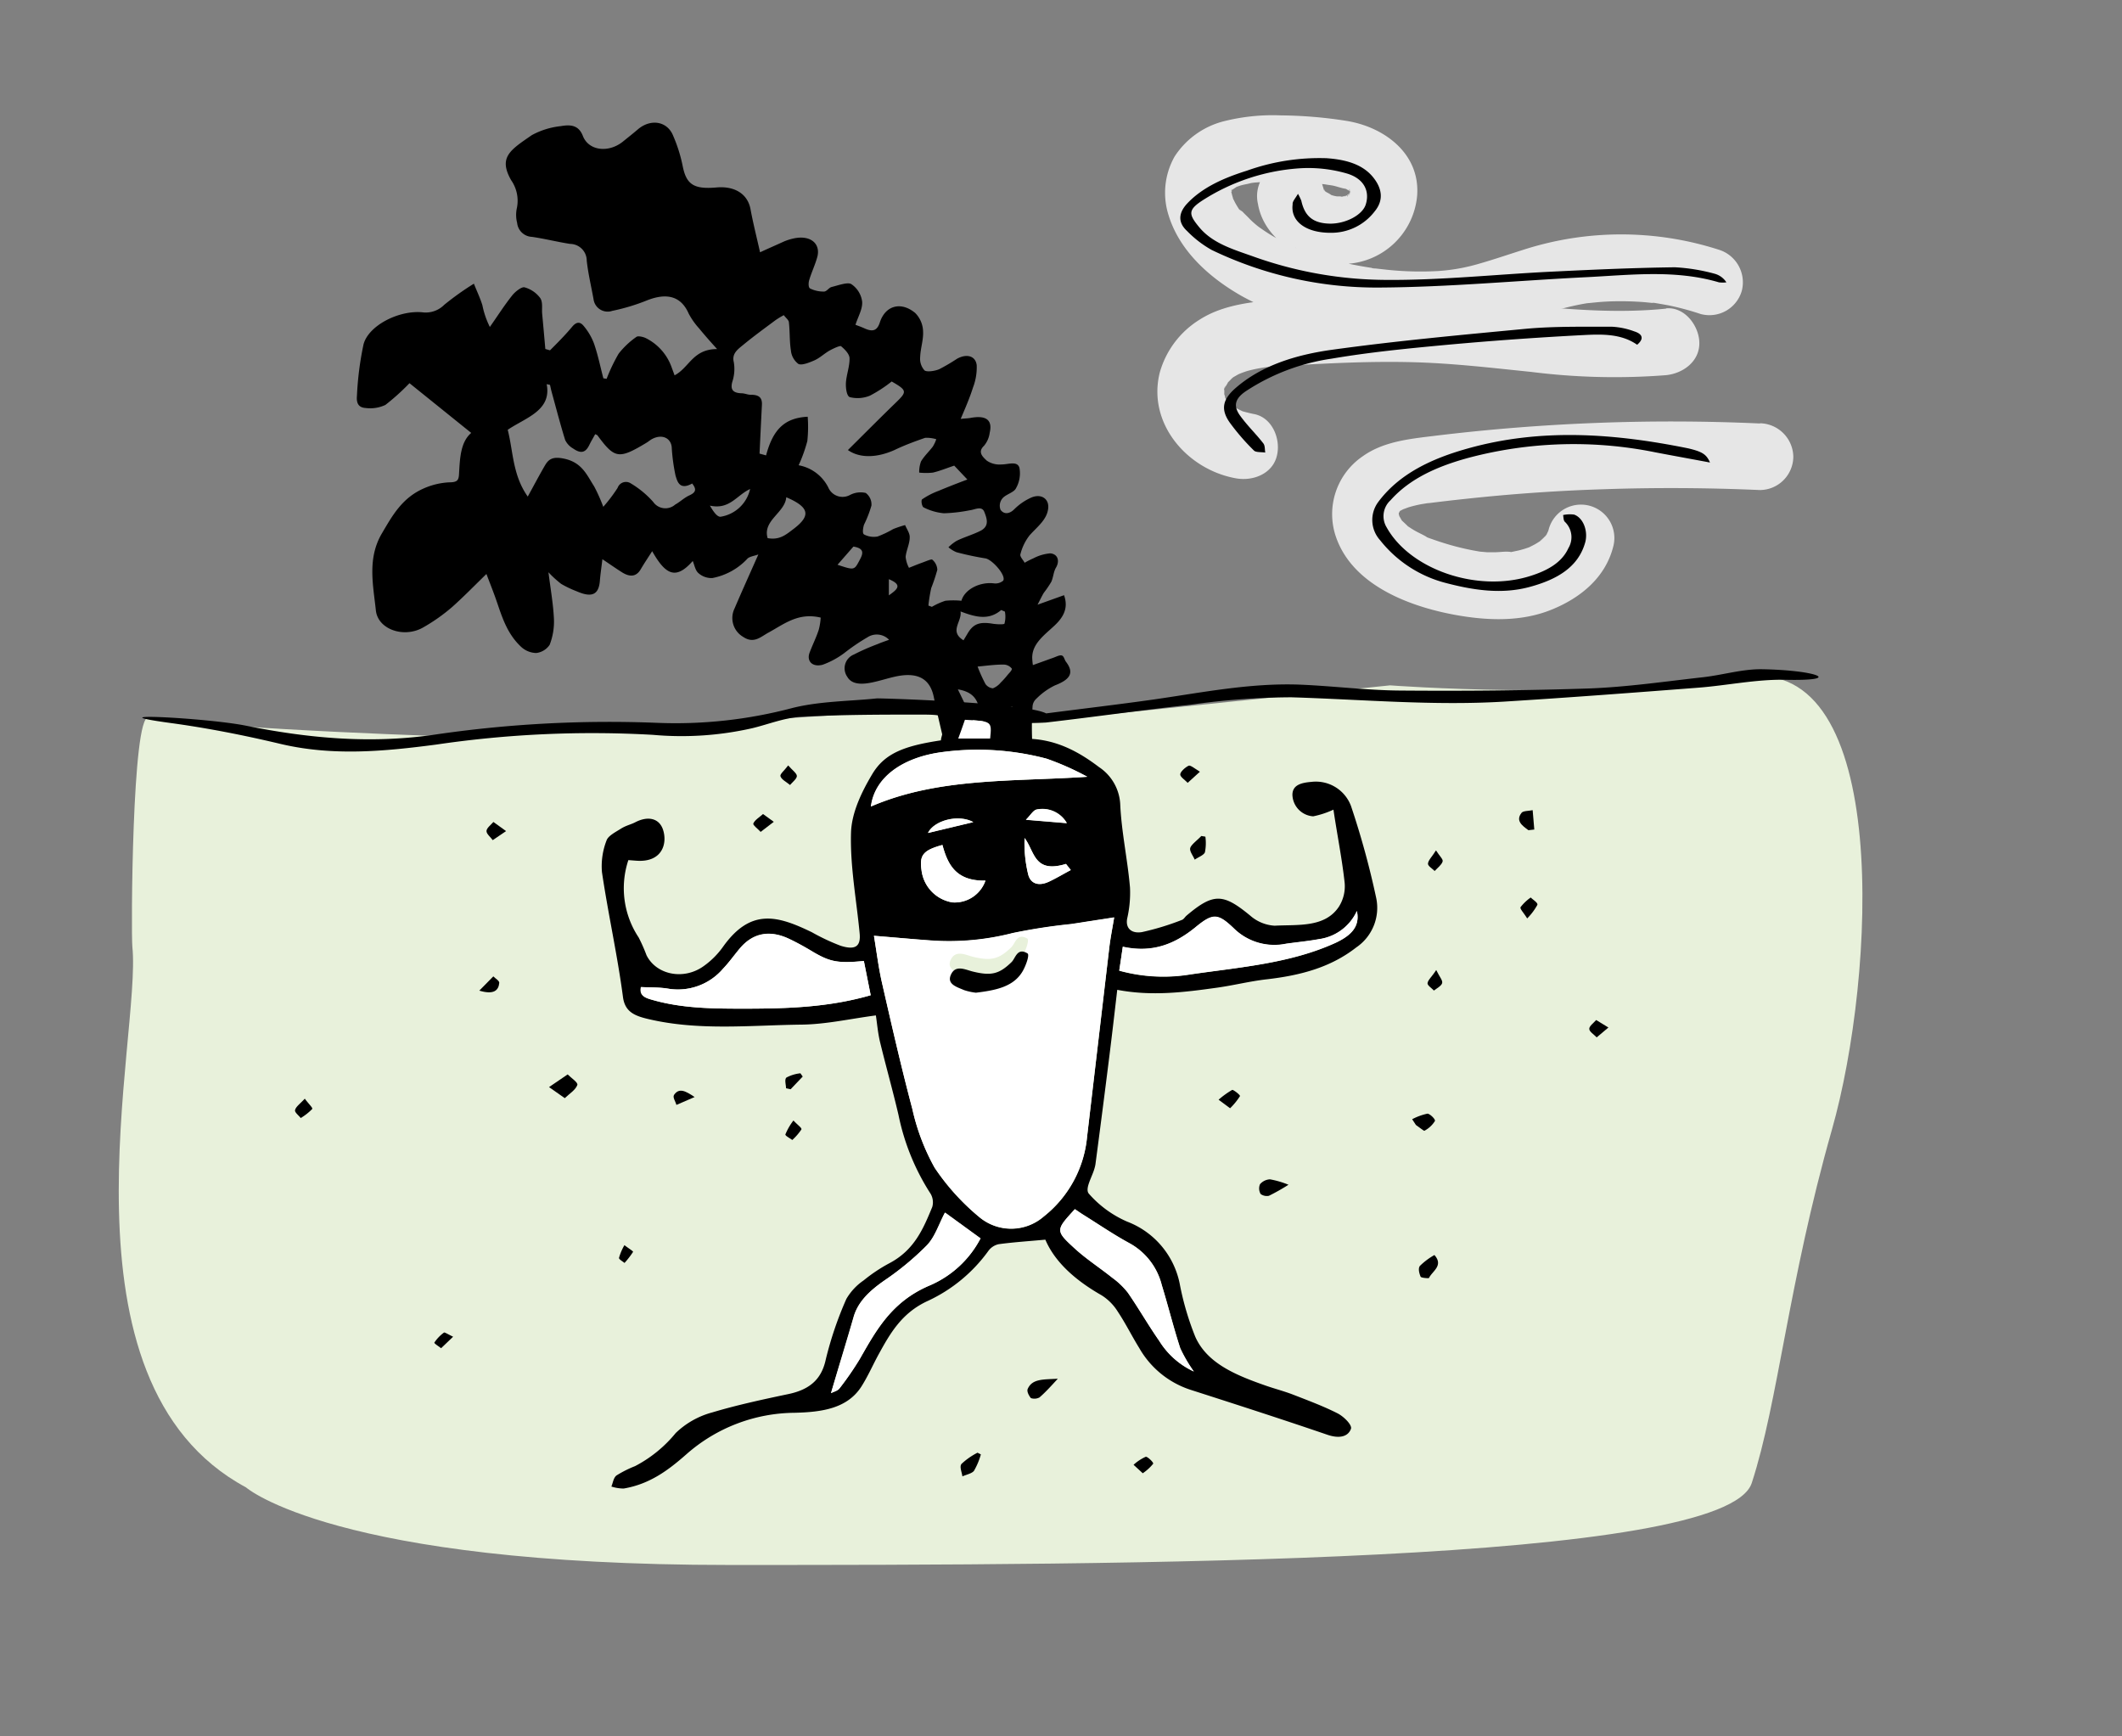
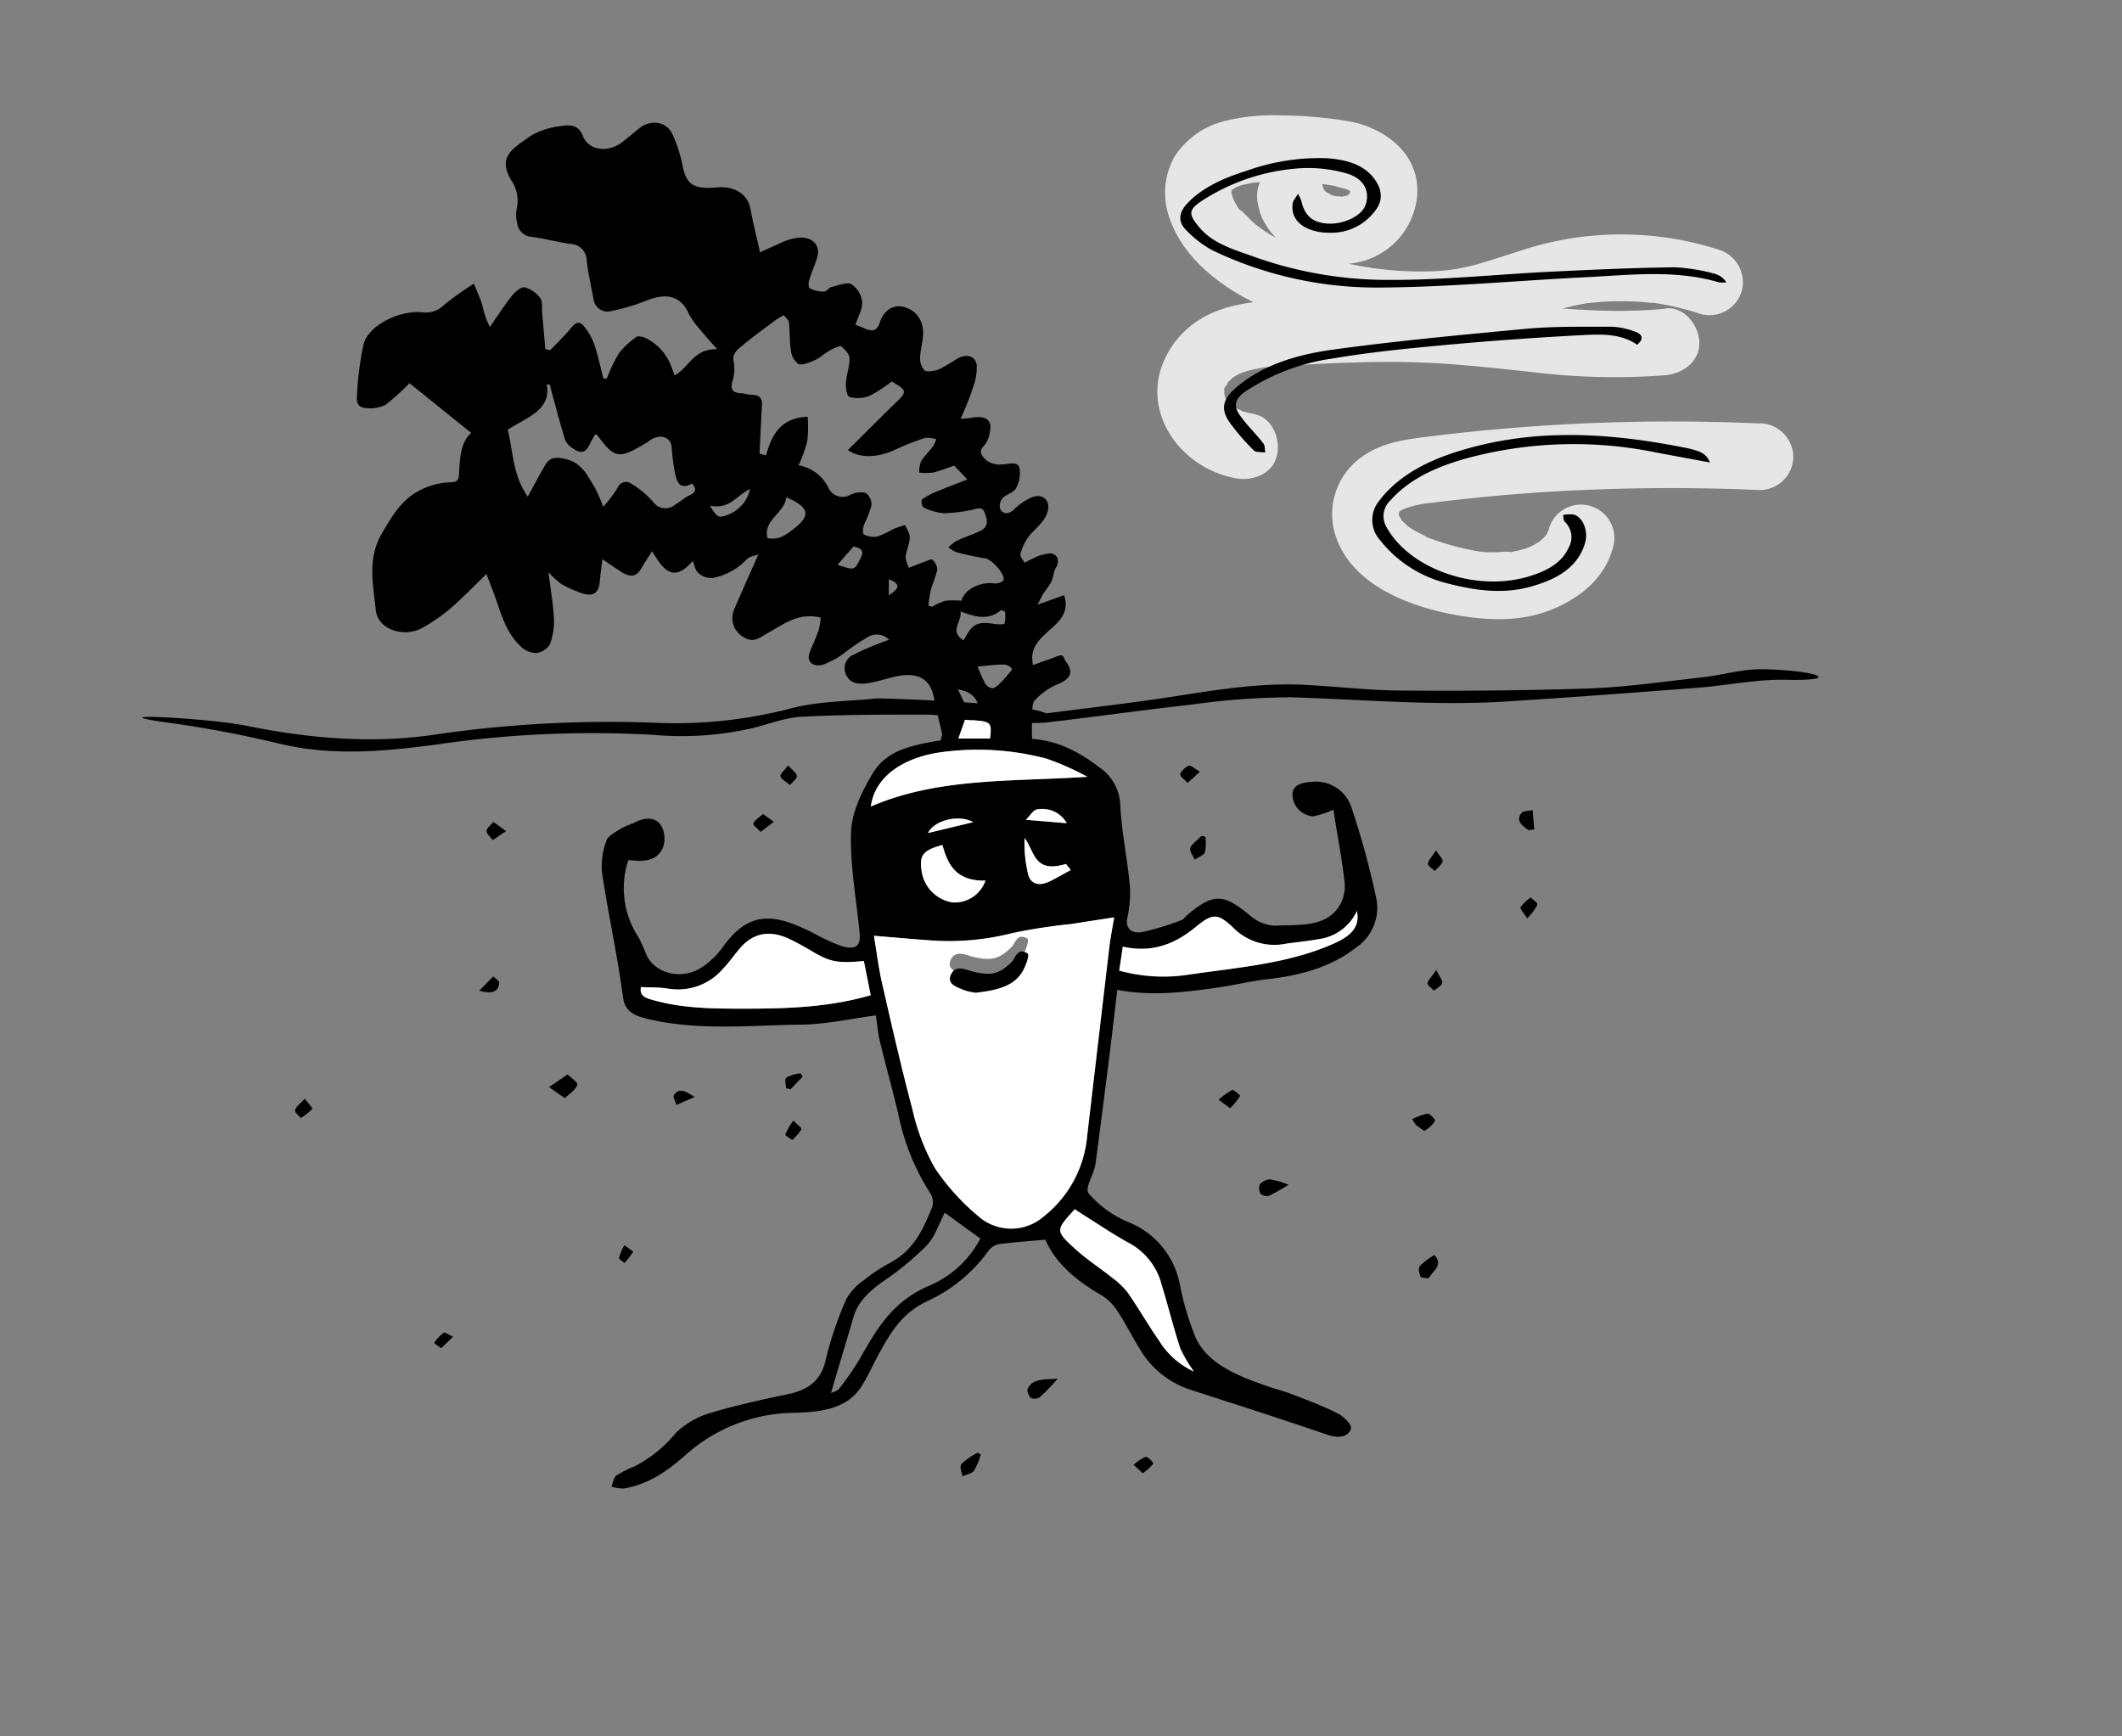
<svg xmlns="http://www.w3.org/2000/svg" id="Ebene_1" data-name="Ebene 1" viewBox="0 0 286 234">
  <rect x="0" y="0" width="286" height="234" fill="#808080" stroke="none" />
  <defs>
    <style>.cls-1{fill:#e8f1db;}.cls-2{fill:#e6e6e6;}.cls-3{fill:#fff;}</style>
  </defs>
-   <path class="cls-1" d="M33.15,200.44S45,210.9,98.31,210.9s134.22-.11,137.79-11.05S241,173,246.9,152.25s8.07-64-11.83-61c-20.59,3.17-47.71,1.11-47.71,1.11L142.14,97,135,94.58l-9.79.94-29.79,2L62.21,99.3S31.87,98.4,20,96.7c-2.2-.32-2.35,29-2.16,30.9C19.1,139.67,6.67,186.21,33.15,200.44Z" />
  <path class="cls-2" d="M169.56,27.57c.91,5,6.39,8,11.09,8A10.1,10.1,0,0,0,191,26.37c.43-5.67-4.43-9.26-9.52-10.08a59.43,59.43,0,0,0-8.83-.74,27,27,0,0,0-7.7.79,11.18,11.18,0,0,0-6.63,4.74,9.94,9.94,0,0,0-.82,7.93c1.49,4.86,5.6,8.48,9.9,10.91a42.53,42.53,0,0,0,13.37,4.65,50.56,50.56,0,0,0,16.73.6c5.66-.86,10.88-3.44,16.55-4.33-.2,0-.8.09.12,0l1.11-.11q1-.09,2-.12a41.45,41.45,0,0,1,4.46.12l.89.09.44,0c-.38,0-.42-.06-.09,0,.66.11,1.31.22,2,.35a38.44,38.44,0,0,1,4.24,1.15,4.54,4.54,0,0,0,5.54-3.14,4.6,4.6,0,0,0-3.14-5.54,43,43,0,0,0-26.24,0c-2,.63-4,1.32-6,1.89a25.3,25.3,0,0,1-5.64,1,43.18,43.18,0,0,1-6.73-.17l-1.53-.17c-.17,0-.89-.12,0,0-.21,0-.41,0-.61-.09-1-.15-2-.33-3.05-.55a43.28,43.28,0,0,1-5.49-1.51l-1.13-.41-.74-.3c.07,0,.63.29.17.07-.88-.43-1.76-.83-2.61-1.31s-1.41-.84-2.09-1.32c-.11-.07-.76-.53-.3-.2s-.07-.06-.13-.11c-.38-.31-.76-.63-1.11-1s-.62-.6-.91-.92L167,28.2c.12.14.47.7,0,0-.2-.32-.41-.64-.59-1s-.23-.44-.33-.67c.16.37.17.51.07.06a6,6,0,0,1-.18-.69s0,.89,0,.34a4.3,4.3,0,0,0,0-.51c0-.73.16.17-.05.2,0,0,.46-1.24,0-.19.27-.64.1-.13-.08.05l.52-.51c-.64.6.11,0,.42-.16s-.16.08-.23.1c.24-.07.47-.17.71-.24.43-.12.88-.18,1.31-.3s-.15,0-.22,0c.26,0,.52-.06.79-.08a44.33,44.33,0,0,1,6.62,0c1,.06,2.11.16,3.16.28-.84-.09.48.08.72.13.54.11,1.1.33,1.64.42s0,0-.11-.09c.31.13.58.34.88.48.58.28-.33-.18-.26-.22l.21.21c.26.29.26.28,0,0-.05,0-.39-.32,0,0s-.29-.12-.11-.32c0,0,.1.51.14.53-.13-.08,0-1.07-.06-.39a3.25,3.25,0,0,0,0,.55c-.12-.15.25-1,0-.39l-.16.53c-.11-.13.5-.87.09-.31a5.1,5.1,0,0,1-.31.48c-.23-.17.82-.54.14-.25-.09,0-.49.47,0,0s-.17.07-.31.16-.53.11,0,0c.65-.12-.24,0-.39.07s-.61,0,0,0c.75,0-.32,0-.37,0a4.15,4.15,0,0,0-.49,0c-.46.08.93.25.06,0a4,4,0,0,1-1.25-.38s.74.43.35.12a4.88,4.88,0,0,0-.55-.31c-.16-.09-.65-.52-.18-.09s0-.06-.12-.14l-.1-.11c-.26-.29-.27-.29,0,0,.3,0,.11.34-.05-.13s.13.49.16.45-.2-.76-.21-.8A4.53,4.53,0,0,0,172.7,22a4.63,4.63,0,0,0-3.14,5.54Z" />
  <path class="cls-2" d="M224.56,41.59c-12.15,1.24-24.23-1.7-36.37-1.78a158.7,158.7,0,0,0-17.58.71c-3.07.32-6.25.85-8.9,2.54a12.28,12.28,0,0,0-5.4,7.15c-1.71,6.84,3.69,13.08,10.27,14.25,2.31.42,5-.62,5.54-3.14.5-2.2-.67-5.09-3.15-5.53-.51-.1-1-.23-1.49-.36-.79-.21-.18,0,0,0-.22-.11-.45-.21-.67-.33s-.41-.26-.63-.38c-.69-.42-.1-.07,0,.05l-.52-.47c-.22-.22-.68-1-.19-.14-.11-.2-.74-1.13-.43-.63s-.28-1.21-.14-.45.16-1.21,0-.46,0-.06.09-.22c.15-.53.24-.52,0,0,.16-.28.85-1.3.24-.57a12.38,12.38,0,0,1,1-1c-.59.56-.22.15,0,0l.68-.39c.71-.41.21-.12,0,0A12,12,0,0,1,168.1,50c.53-.15,1.07-.27,1.62-.37l.83-.14c-.2,0-.84.09.06,0,1.15-.1,2.3-.18,3.45-.25,5.44-.31,10.88-.57,16.32-.43s10.69.77,16,1.31a89.55,89.55,0,0,0,18.15.44c2.34-.23,4.62-1.9,4.5-4.5-.1-2.23-2-4.75-4.5-4.5Z" />
  <path class="cls-2" d="M237.22,57.07a264.62,264.62,0,0,0-44,1.68c-3.28.4-6.8.76-9.57,2.75a9.43,9.43,0,0,0-3.64,10.71c2.24,6.82,10.4,9.72,16.84,10.78,4.1.67,8.38.75,12.29-.84s7.22-4.32,8.28-8.45a4.5,4.5,0,0,0-8.68-2.39c0,.06-.34,1.07-.08.38s-.18.27-.21.33c-.13.25-.51.54.11-.1-.2.21-.38.43-.59.63s-.81.66,0,.09a6.34,6.34,0,0,1-.6.41c-.21.14-.42.26-.64.38s-1,.49-.29.19a13.1,13.1,0,0,1-1.84.58l-.76.16c-1.34.27.37.06-.41,0s-1.39.08-2.09.06l-.93,0-.93-.08c.34,0,.36,0,0,0a35.09,35.09,0,0,1-4.09-.92c-.62-.18-1.23-.37-1.84-.58l-1-.35-.57-.23c.38.16.43.18.14,0-.52-.29-1.07-.53-1.59-.84-.22-.13-.44-.28-.66-.42-1-.6.31.38-.15-.11-.21-.22-.46-.44-.68-.65-.58-.53-.12-.12,0,.06-.17-.25-.3-.53-.47-.78s-.11-.22.1.25a4.91,4.91,0,0,1-.15-.51c-.2-.44-.16.91,0,0,.06-.39-.24-.6-.09.17,0-.09.35-1.07.08-.44s.63-.7-.2.25c.16-.18.34-.33.51-.51-.55.59-.33.22-.06.09,0,0,1.06-.55.44-.26s.56-.17.69-.21a16.81,16.81,0,0,1,1.7-.41l1-.16c.77-.14-1.08.13.16,0,1.62-.2,3.24-.39,4.85-.56q9.25-1,18.55-1.29c7-.24,14-.2,21.05.11a4.53,4.53,0,0,0,4.5-4.5,4.59,4.59,0,0,0-4.5-4.5Z" />
  <path d="M127.46,101c-.54-2.37-1.12-4.72-1.61-7.09s-2.07-3.36-5-2.77c-1.12.23-2.2.6-3.32.83s-2.68.4-3.34-.77a2,2,0,0,1,.91-3c1-.52,2.11-1,3.18-1.4.46-.2.94-.36,1.55-.58a2.3,2.3,0,0,0-2.91-.34A27.37,27.37,0,0,0,113.8,88a11.18,11.18,0,0,1-2.92,1.58c-1.39.37-2.2-.49-1.76-1.64s.88-2,1.23-3.07a8.09,8.09,0,0,0,.26-1.64c-3-.72-4.9.85-7,2-1.07.57-2,1.58-3.46.59A2.94,2.94,0,0,1,99,82c1-2.34,2.06-4.68,3.21-7.28-.53.2-1.26.28-1.52.62A8.66,8.66,0,0,1,96,77.9a2.65,2.65,0,0,1-1.85-.65c-.44-.38-.52-1-.78-1.65-2.29,2.59-3.66,1.87-5.47-1.32-.55.86-1.07,1.63-1.54,2.43-.62,1.07-1.51,1.05-2.52.42C83,76.6,82.15,76,81.19,75.36c-.1.9-.26,1.91-.34,2.91-.15,1.87-1.07,2.31-3.11,1.42a14.15,14.15,0,0,1-2.1-1,14,14,0,0,1-1.72-1.57c.29,2.31.65,4.31.74,6.32a8.61,8.61,0,0,1-.58,3.46A2.53,2.53,0,0,1,72.28,88a3.09,3.09,0,0,1-2-.79c-2-1.84-2.65-4.2-3.45-6.49-.38-1.08-.81-2.15-1.27-3.37-1.6,1.56-3,3-4.55,4.39a24.32,24.32,0,0,1-4,2.83c-2.58,1.46-6.07.25-6.35-2.3-.37-3.47-1.17-7,.8-10.37,1.38-2.33,2.69-4.8,5.7-6.1A9.68,9.68,0,0,1,60.55,65c1.16,0,1.28-.34,1.32-1.19.12-2.09.2-4.23,1.64-5.47l-8.32-6.7a30.19,30.19,0,0,1-3.25,2.93,4.79,4.79,0,0,1-2.68.41c-1.18-.07-1.21-1-1.15-1.67A42.49,42.49,0,0,1,49,46.39c.68-2.52,4.71-4.58,7.87-4.31a3.51,3.51,0,0,0,3-1,38,38,0,0,1,4-2.85c.45,1.12.87,2,1.15,2.92a11.58,11.58,0,0,0,1,2.91c1-1.41,1.91-2.86,3-4.23.38-.5,1.28-1.21,1.67-1.11a3.94,3.94,0,0,1,2.11,1.43c.39.57.21,1.39.27,2.11.15,1.59.29,3.18.43,4.77l.63.18c1-1,2-2,2.93-3.11.56-.7,1.08-.83,1.61-.17a8.06,8.06,0,0,1,1.39,2.37c.53,1.53.85,3.12,1.26,4.68l.44.07a23.42,23.42,0,0,1,1.62-3.39,11.15,11.15,0,0,1,2.41-2.27c.19-.15.92,0,1.28.19a7,7,0,0,1,3.48,4l.37,1c2-1.05,2.44-3.53,5.73-3.54-.91-1-1.71-1.91-2.44-2.8a9.6,9.6,0,0,1-1.4-2c-1-2.27-2.86-2.83-5.56-1.78a27.09,27.09,0,0,1-4.72,1.43A1.92,1.92,0,0,1,80,40.34c-.31-1.73-.73-3.46-.92-5.21a2.26,2.26,0,0,0-2.24-2.26c-1.73-.27-3.42-.7-5.14-.95a2.09,2.09,0,0,1-2-1.88,4.32,4.32,0,0,1-.06-1.89,4.84,4.84,0,0,0-.75-3.87c-1.76-3.1-.1-4.07,2.79-6.07A10.44,10.44,0,0,1,75.57,17c1.32-.23,2.43-.16,3,1.35.81,2,3.47,2.26,5.36.75.67-.54,1.34-1.07,2-1.63,1.73-1.51,4-1.17,4.8.83A20.24,20.24,0,0,1,92,22.32c.49,2.53,1.48,3.22,4.59,2.94,2.48-.21,4.18.91,4.56,2.91.34,1.85.81,3.7,1.29,5.83,1.25-.58,2.23-1,3.23-1.46a7.54,7.54,0,0,1,1.51-.45c2.05-.36,3.39.71,3,2.44-.28,1.09-.8,2.14-1.12,3.23-.11.36-.12,1,.13,1.12a4.05,4.05,0,0,0,1.88.41c.34,0,.65-.52,1-.61.89-.22,2.18-.7,2.67-.39a3.34,3.34,0,0,1,1.46,2.37c.07,1-.55,2-.9,3.11.36.14.8.29,1.21.48,1.18.54,1.73.26,2.08-.82.74-2.26,2.84-2.84,4.75-1.26a3.65,3.65,0,0,1,1.07,2.46c.07,1.15-.35,2.31-.39,3.47a2.34,2.34,0,0,0,.58,1.81c.31.26,1.43.09,2-.16A26.09,26.09,0,0,0,129,48.34c1.3-.71,2.49-.38,2.64.88a7.57,7.57,0,0,1-.5,3c-.43,1.36-1,2.69-1.66,4.23.71-.07,1-.07,1.32-.13,2.1-.39,3,.27,2.59,2a3.39,3.39,0,0,1-.77,1.76c-.92.87-.12,1.52.38,2a3.06,3.06,0,0,0,2,.51c.91,0,2.13-.52,2.4.47a4.06,4.06,0,0,1-.48,2.76c-.27.55-1.35.8-1.8,1.33a1.54,1.54,0,0,0-.27,1.55c.46.63,1.17.6,1.85-.07A7.67,7.67,0,0,1,139,67.05c1.33-.56,2.38.16,2.28,1.4-.13,1.57-1.49,2.54-2.52,3.7a6.82,6.82,0,0,0-1.23,2.54c-.1.32.37.76.57,1.15a10.54,10.54,0,0,1,1.16-.59,6,6,0,0,1,2.3-.68c1.07.11,1.27,1.08.76,1.93-.34.58-.35,1.3-.63,1.91a13.71,13.71,0,0,1-1,1.47c-.26.43-.47.88-.85,1.61l3.57-1.28c.63,1.76-.12,3-1.29,4.1-1.37,1.28-3,2.43-3,4.32a9.54,9.54,0,0,0,.09,1l2.78-1c.37-.13.84-.39,1.13-.29s.34.56.55.84c1.25,1.63.35,2.47-1.5,3.19a9.16,9.16,0,0,0-2.47,1.77,1.55,1.55,0,0,0-.53,1,44.12,44.12,0,0,0-.06,4.6S139.26,101.16,127.46,101Zm1.15-38.25c-1.05.35-1.94.72-2.88.94a8.67,8.67,0,0,1-1.84,0,4.07,4.07,0,0,1,.24-1.5c.42-.72,1.09-1.34,1.59-2a4.87,4.87,0,0,0,.47-1A4.59,4.59,0,0,0,124.7,59c-1.42.49-2.8,1-4.15,1.65-2.42,1.08-4.71,1.1-6.27,0,2.15-2.13,4.28-4.28,6.47-6.4,1.52-1.47,1.52-1.64-.57-2.84a18.43,18.43,0,0,1-2.93,1.91,4.36,4.36,0,0,1-2.71.2c-.43-.14-.56-1.24-.53-1.89.06-1.11.51-2.22.49-3.33,0-.57-.61-1.2-1.14-1.64-.14-.12-1.06.31-1.55.58-.72.41-1.31,1-2.06,1.33s-1.72.7-2.15.47a2.56,2.56,0,0,1-1-1.79c-.2-1.25-.13-2.52-.27-3.78,0-.34-.45-.65-.69-1a11.51,11.51,0,0,0-1.12.68c-1.44,1.07-2.89,2.13-4.26,3.25-.77.64-1.66,1.21-1.36,2.4a5.49,5.49,0,0,1-.21,2.68c-.24.95,0,1.47,1.25,1.52.44,0,.87.22,1.29.2,1.23,0,1.5.54,1.46,1.38-.11,2.12-.21,4.24-.32,6.55l.88.24c.94-3.51,2.49-5.05,5.61-5.21a17.9,17.9,0,0,1-.05,3.28,20.33,20.33,0,0,1-1.17,3.26,5.59,5.59,0,0,1,4,3,2.09,2.09,0,0,0,2.93,1,3.06,3.06,0,0,1,2.11-.27,1.92,1.92,0,0,1,.77,1.71,15.5,15.5,0,0,1-1,2.57c-.13.43-.25,1.15,0,1.31a2.79,2.79,0,0,0,1.83.28,13.87,13.87,0,0,0,2.1-1,14.48,14.48,0,0,1,1.61-.54c.22.55.65,1.11.62,1.66,0,.88-.47,1.75-.55,2.63a4,4,0,0,0,.45,1.47c.58-.23,1.15-.47,1.74-.68s1.29-.53,1.4-.42a1.87,1.87,0,0,1,.68,1.37,23.64,23.64,0,0,1-.82,2.46,20.71,20.71,0,0,0-.38,2.36l.47.17a9,9,0,0,1,1.82-.82,11.06,11.06,0,0,1,2.16,0c.42-1.52,2.47-2.59,4.42-2.34a1.59,1.59,0,0,0,1.21-.37c.43-.69-1.47-2.84-2.39-3a39.14,39.14,0,0,1-3.9-.83,4,4,0,0,1-1.09-.67,5.84,5.84,0,0,1,1.11-.87c1-.49,2.18-.83,3.2-1.34,1.25-.64.87-1.66.53-2.54s-1.26-.32-1.93-.24a21.36,21.36,0,0,1-3.52.41,7.52,7.52,0,0,1-2.73-.79c-.25-.11-.39-1-.19-1.1a10.1,10.1,0,0,1,2.17-1.12c1.22-.51,2.47-1,3.91-1.54ZM81.31,68.3a21.63,21.63,0,0,0,1.93-2.55,1.19,1.19,0,0,1,1.79-.6,12.77,12.77,0,0,1,3,2.48A2,2,0,0,0,91,68c.68-.38,1.22-.93,1.93-1.25.94-.43.92-.87.36-1.59-1.71.95-2-.29-2.24-1.06a25.3,25.3,0,0,1-.52-3.88c-.15-1.23-1.33-1.73-2.6-1.08-.28.14-.51.35-.77.51-3.77,2.27-4.3,2.19-6.65-1,0,0-.09-.05-.29-.14-.26.48-.55.95-.78,1.43-.51,1.07-1.14,1.24-2.2.5a2.61,2.61,0,0,1-1.07-1.15c-.67-2.16-1.23-4.34-1.83-6.51-.08-.3-.14-.61-.21-.91l-.45-.1c.7,3.57-2.83,4.51-5.25,6.15.75,2.92.64,6.08,2.7,9,.86-1.56,1.57-2.92,2.35-4.25.46-.77,1-1.14,2.34-.9,2.61.46,3.25,2.22,4.25,3.76A23.07,23.07,0,0,1,81.31,68.3Zm22.15,4.22c1.65.3,2.51-.5,3.51-1.25,2.31-1.76,2.18-2.9-1-4.26C105.82,69.09,102.75,70.13,103.46,72.52Zm32,9.91-.52-.22c-1.71,1.45-3.51.93-5.48.19.22,1.39-1.58,2.66.4,3.89l.5-.83c.78-1.38,1.63-1.7,3.41-1.41.54.09,1.53.13,1.61,0A3.62,3.62,0,0,0,135.44,82.43Zm-3.7,7.4a20.44,20.44,0,0,0,1.06,2.35,1.39,1.39,0,0,0,1,.58,2.63,2.63,0,0,0,1.06-.78,9.87,9.87,0,0,0,.9-1c.24-.29.67-.68.58-.89a1.43,1.43,0,0,0-1.08-.53C134.1,89.55,132.93,89.72,131.74,89.83ZM129.1,92.9l3.49,7.22.51-.15a12.11,12.11,0,0,0-.61-2.88C131.77,95.58,132.25,93.42,129.1,92.9Zm-28-27c-1.84.85-2.75,2.82-5.42,2.24.4.68.92,1.51,1.42,1.5A4.85,4.85,0,0,0,101.09,65.94Zm11.78,10.21c2.3.76,2.25.75,3-.67.49-.89.6-1.55-.86-1.78Zm6.92,1.9v2.22C121,79.39,121.65,78.82,119.79,78.05Zm16.89,17.48-.3-.28-1.44.47c.18.65.33,1.2.53,2Z" />
  <path d="M141,96.14c4.78-.62,9.66-1.19,14.53-1.88,6.48-.93,12.91-2.23,19.55-2,4.55.18,9.09.77,13.65.8,8.47.07,17,0,25.43-.28,5.13-.19,10.23-.94,15.34-1.51,2.69-.3,5.37-1.13,8-1.08,7.37.12,11.12,1.6,3.12,1.42-3.92-.08-7.85.77-11.79,1.07-8.68.67-17.38,1.33-26.08,1.87-9.59.58-19.15-.29-28.72-.58a98.25,98.25,0,0,0-13.56,1c-6.51.72-13,1.65-19.5,2.4a43.78,43.78,0,0,1-5,0l-.22,2c.86.07,1.55.19,2.24.18,4.13-.06,7.32,1.69,10.14,3.83a6.4,6.4,0,0,1,2.85,4.94c.16,3.77,1,7.53,1.32,11.3a15.44,15.44,0,0,1-.38,4.16c-.26,1.39.66,2.06,2,1.83a35.51,35.51,0,0,0,5.35-1.63c.27-.08.42-.39.65-.59,3.64-3.08,4.94-3,8.58,0a5.47,5.47,0,0,0,3.3,1.36c3.12-.17,6.74.29,8.64-2.54a5.13,5.13,0,0,0,.79-3.24c-.35-3.22-1-6.42-1.51-9.86a12.07,12.07,0,0,1-2.73.9,3,3,0,0,1-2.8-2.89c0-1.36,1.24-1.64,2.54-1.75a5.06,5.06,0,0,1,5.36,3.26A113,113,0,0,1,185.48,121a6.45,6.45,0,0,1-2.69,6.68c-3.48,2.72-7.57,3.78-12.11,4.3-2.26.26-4.45.82-6.7,1.13-4.37.61-8.75,1.17-13.4.28-.36,3.09-.7,6.05-1.07,9q-.91,7.28-1.87,14.53a4.15,4.15,0,0,1-.11.48c-.31,1.18-1.35,2.78-.78,3.46a14.53,14.53,0,0,0,5.19,3.78A11.34,11.34,0,0,1,159,173a38.06,38.06,0,0,0,2.1,7.15c1.61,3.62,5.56,5.21,9.58,6.61,1.19.41,2.42.73,3.59,1.18,2.05.8,4.13,1.57,6.05,2.55.83.44,1.94,1.55,1.76,2.06-.4,1.11-1.64,1.33-3.18.8-6.11-2.09-12.28-4.08-18.45-6.06a12.33,12.33,0,0,1-6.9-5.62c-1-1.61-1.83-3.31-2.89-4.9a6.86,6.86,0,0,0-2.2-2.22c-3.51-2-6.28-4.46-7.57-7.49-2.28.21-4.3.34-6.29.61a2.33,2.33,0,0,0-1.37.88,20.9,20.9,0,0,1-8.15,6.75c-3.57,1.62-5.14,4.45-6.7,7.29-.77,1.42-1.41,2.89-2.28,4.26-1.92,3-5.4,3.45-9,3.54A22.31,22.31,0,0,0,92.49,196c-2.39,2.1-4.89,4-8.44,4.6a5.57,5.57,0,0,1-1.65-.27c.22-.51.27-1.17.7-1.5a15.24,15.24,0,0,1,2.49-1.25,17.51,17.51,0,0,0,5.48-4.46A11.3,11.3,0,0,1,96,190.34c3.34-1,6.83-1.75,10.3-2.48,3-.64,4.46-2.13,5-4.67a48,48,0,0,1,2.77-8.14,7.73,7.73,0,0,1,2.33-2.5,21.5,21.5,0,0,1,3.48-2.32c3.39-1.79,4.58-4.7,5.77-7.58a2.28,2.28,0,0,0-.33-1.94,30.91,30.91,0,0,1-4.22-10.45c-.77-3.3-1.7-6.58-2.5-9.88-.28-1.19-.38-2.4-.55-3.54-3.44.45-6.7,1.2-10,1.24-6.88.08-13.82.86-20.63-.74-1.94-.45-3.2-1-3.46-3-.74-5.62-2-11.2-2.83-16.82a9.54,9.54,0,0,1,.62-4.26c.21-.62,1.2-1.12,1.93-1.58s1.37-.56,2-.9c1.67-.84,3.15-.51,3.67,1,.64,1.9-.1,4.48-3.6,4.21l-1.06-.08a12,12,0,0,0,1.39,10.43,22.4,22.4,0,0,1,1.06,2.4c1.33,2.64,5,3.38,7.68,1.47a11,11,0,0,0,2.6-2.58c3.76-5.31,7.39-4.23,12-2a28.39,28.39,0,0,0,3.87,1.82c2,.63,2.75.09,2.57-1.69-.43-4.53-1.3-9.06-1.16-13.58.09-2.66,1.41-5.43,2.87-7.87,1.68-2.81,4.34-3.8,9.25-4.54,0-.23.09-.48.15-.73.63-2.57.63-2.72-2.63-2.74-5.46,0-10.93,0-16.38.3-2.21.12-4.37,1-6.55,1.53a43,43,0,0,1-13.39.9,144.12,144.12,0,0,0-29.22,1.31c-7,.92-13.93,1.58-21-.09-4.87-1.16-9.84-2.14-14.84-2.82-11-1.5,5-.68,10.16.36,8.26,1.67,16.54,2.45,25,1.28a161.72,161.72,0,0,1,30.4-1.66,61.39,61.39,0,0,0,18.28-2c3.71-.93,7.77-.91,11.36-1.29C118.24,94.07,138.14,94.66,141,96.14ZM75.31,29.51m42.48,96.6c.37,2.23.62,4.3,1.09,6.35,1.3,5.67,2.59,11.34,4.09,17a29.19,29.19,0,0,0,3,7.91,31,31,0,0,0,6,6.64,6.69,6.69,0,0,0,8.71-.06,15.52,15.52,0,0,0,5.84-10.75c1-8.51,2-17,3-25.55.15-1.25.4-2.5.65-4l-5.82.9a77.3,77.3,0,0,0-7.85,1.21,34.41,34.41,0,0,1-11,1C123,126.56,120.5,126.33,117.79,126.11Zm-.44,8-.92-4.61c-3.48.34-4.55.12-6.84-1.22-1-.62-2.11-1.23-3.23-1.76-2.64-1.24-4.86-.81-6.6,1.23-.78.92-1.47,1.91-2.31,2.79A8,8,0,0,1,90,133.23c-1.18-.17-2.41-.15-3.63-.21-.28,1.28.76,1.51,1.77,1.79,4,1.1,8.15,1.12,12.36,1.12C106.16,135.92,111.7,135.75,117.35,134.12Zm65.53-11.35a6.6,6.6,0,0,1-5.11,3.82c-1.47.27-3,.41-4.45.62a7.78,7.78,0,0,1-6.95-2c-2.24-2.15-2.9-2.14-5.31-.17-2.71,2.2-5.73,3.45-9.73,2.57-.17,1.14-.32,2.18-.48,3.22a22.36,22.36,0,0,0,9.57.51c6.71-1,13.53-1.48,19.65-4.29C182.19,126,183.31,124.81,182.88,122.77Zm-70.92,65c.38-.19.92-.32,1.14-.61a41,41,0,0,0,2.76-4c2.22-3.88,4.3-7.72,9.39-9.89a13.87,13.87,0,0,0,6.88-6.35l-4.79-3.48c-.87,1.65-1.33,3.24-2.44,4.41a38.15,38.15,0,0,1-5.74,4.75c-1.94,1.36-3.53,2.81-4.13,4.91C114.06,180.87,113,184.25,112,187.75Zm34.59-83.07a37,37,0,0,0-5.47-2.44,36.29,36.29,0,0,0-14-.9c-5.32.68-9.17,3.38-9.68,7.34C126.5,104.75,136.45,105.36,146.55,104.68Zm14.36,80.15a19.56,19.56,0,0,1-1.83-3.16c-.92-2.82-1.62-5.68-2.49-8.51a8.89,8.89,0,0,0-4.39-5.66c-2.15-1.17-4.14-2.54-6.2-3.82-.38-.24-.75-.5-1.12-.75-2.6,2.83-2.67,2.88,0,5.31,1.55,1.42,3.4,2.61,5.07,3.95a10.29,10.29,0,0,1,2.08,2c1.47,2.13,2.74,4.36,4.22,6.48A10.77,10.77,0,0,0,160.91,184.83ZM130.31,88.3m2.51,30.37c-4,.1-5.1-2.21-5.8-4.8-2.6.71-3.12,1.36-2.82,3.39a5,5,0,0,0,4.17,4.35A4.39,4.39,0,0,0,132.82,118.67Zm11.5-1.42-.65-.83c-4.34,1.33-4.2-1.7-5.58-3.49a17.91,17.91,0,0,0,.48,4.87c.31,1.31,1.43,1.67,2.83,1C142.41,118.33,143.35,117.77,144.32,117.25ZM130.05,97c-.31.88-.61,1.73-.9,2.53h4.3C133.69,97.21,133.69,97.21,130.05,97Zm8.21,13.46,5.54.46a3.79,3.79,0,0,0-4-1.85C139.29,109.14,138.91,109.85,138.26,110.48Zm-7.08.32c-2-1.1-5.28-.23-6.11,1.46Z" />
  <path d="M174.94,26.12a7.55,7.55,0,0,1,.45.93c.47,2.14,1.63,3.06,3.91,3.09,2.08,0,4.29-1.15,4.76-2.54.61-1.85-.24-3.59-2.64-4.25a18.59,18.59,0,0,0-6.25-.67A27.6,27.6,0,0,0,162.08,27c-2,1.3-1.88,1.89-.46,3.61,1.87,2.27,4.79,3.05,7.56,4.05a53.69,53.69,0,0,0,17.47,3.06c7.49.07,15-.75,22.47-1.11,5.54-.27,11.08-.52,16.63-.59a25.3,25.3,0,0,1,5.35.87,2.72,2.72,0,0,1,1.58,1.16,4,4,0,0,1-1,0c-5.85-1.73-11.85-1-17.81-.7-9.34.46-18.67,1.35-28,1.4a51.17,51.17,0,0,1-22.55-5.06A14.53,14.53,0,0,1,160,31.14c-1.29-1.18-1.17-2.48.06-3.77,2.08-2.18,5-3.43,8-4.37a29,29,0,0,1,10.73-1.68c2.53.18,4.86.78,6.31,2.61,1.13,1.42,1.45,3,.19,4.54a7.35,7.35,0,0,1-6,2.9c-3.3,0-5.37-1.57-5.07-3.82C174.17,27.16,174.54,26.8,174.94,26.12Z" />
  <path d="M230.47,62.33c-2.54-.48-4.95-.91-7.35-1.37a55.28,55.28,0,0,0-25.17.73c-4.09,1.11-7.88,2.74-10.53,5.72a2.9,2.9,0,0,0-.53,3.66c3.16,5.68,12.18,8.8,19.3,6.57,2.26-.7,4.29-1.77,5.19-3.76a2.86,2.86,0,0,0-.47-3.56c-.21-.21-.17-.6-.24-.91a4.23,4.23,0,0,1,1.49-.06c1.26.45,1.9,2.26,1.49,3.75-.93,3.33-3.79,5-7.5,6s-7.44.46-11.14-.5A16.55,16.55,0,0,1,186,72.79a4.06,4.06,0,0,1-.28-5.09c2.82-3.82,7.19-5.9,12.17-7.28,9.88-2.76,19.77-2,29.64,0C229.48,60.88,230,61.25,230.47,62.33Z" />
  <path d="M220.65,46.46c-2.16-1.52-4.82-1.43-7.33-1.3q-9.06.47-18.1,1.29c-5.28.49-10.58,1-15.78,1.89a28.37,28.37,0,0,0-11.39,4.29c-1.55,1-1.92,2-.9,3.4s2.13,2.44,3.11,3.71c.26.32.19.83.27,1.25-.53-.09-1.28,0-1.54-.29a30,30,0,0,1-3.28-3.8c-1.24-1.8-.89-3.13.86-4.64,3.54-3.07,8.22-4.47,13-5.13,8.67-1.2,17.43-2,26.18-2.83,3.81-.34,7.68-.26,11.52-.27a10.11,10.11,0,0,1,3,.63C221.35,45,221.64,45.63,220.65,46.46Z" />
  <path d="M74,146.5l2.51-1.71c.47.49,1.43,1.09,1.3,1.43-.24.67-1.09,1.19-1.69,1.77Z" />
  <path d="M142.57,185.8c-1,1.09-1.69,1.85-2.47,2.52a1.46,1.46,0,0,1-1.16.09c-.28-.35-.58-.91-.42-1.25C139.14,185.78,140.62,185.92,142.57,185.8Z" />
  <path d="M173.66,159.66a27.85,27.85,0,0,1-2.64,1.49,1.41,1.41,0,0,1-1.11-.24,1.48,1.48,0,0,1-.09-1.32,1.89,1.89,0,0,1,1.35-.66A12.12,12.12,0,0,1,173.66,159.66Z" />
  <path d="M132.2,196a9.66,9.66,0,0,1-.92,2.2c-.27.37-1,.51-1.57.76-.07-.57-.42-1.3-.12-1.68a9.3,9.3,0,0,1,2.16-1.51Z" />
  <path d="M193.33,169.13c1.27,1.44-.3,2.17-.73,3.09,0,.07-1.07,0-1.13-.17-.19-.45-.36-1.1-.1-1.45A9.23,9.23,0,0,1,193.33,169.13Z" />
  <path d="M162.46,112.75a6.39,6.39,0,0,1-.06,2.1c-.15.4-.9.66-1.38,1-.22-.55-.75-1.16-.59-1.61s1-1.06,1.48-1.58Z" />
  <path d="M206,111.88c-.85-.62-1.77-1.28-.92-2.35.21-.27,1-.24,1.49-.35.07.87.15,1.74.22,2.61Z" />
  <path d="M164.24,148.2a11.81,11.81,0,0,1,1.83-1.32c.14-.06,1.12.69,1.05.84a9.06,9.06,0,0,1-1.33,1.63Z" />
  <path d="M104.29,110.75l-1.77,1.36c-.34-.38-1-.85-1-1.11.2-.5.85-.87,1.32-1.3Z" />
  <path d="M161.72,104l-1.65,1.5c-.34-.38-1-.79-1-1.13s.62-.93,1.13-1.18C160.42,103.07,161.07,103.6,161.72,104Z" />
  <path d="M64.6,133.5l1.89-1.92c.28.29.82.59.8.87C67.2,133.46,66.57,134.09,64.6,133.5Z" />
  <path d="M190.33,150.83a7.88,7.88,0,0,1,2.06-.75c.32,0,1.13.78,1,1a3.7,3.7,0,0,1-1.42,1.31c-.09,0-.74-.51-1.13-.78Z" />
  <path d="M106.23,103.15c.59.68,1.18,1.07,1.17,1.44s-.59.8-.92,1.2c-.45-.39-1.13-.71-1.29-1.17C105.08,104.33,105.71,103.85,106.23,103.15Z" />
  <path d="M68.21,112l-1.8,1.22c-.3-.42-.86-.84-.84-1.24s.59-.81.93-1.21Z" />
-   <path d="M216.78,138.47l-1.58,1.33c-.35-.38-1-.76-1-1.15s.59-.79.93-1.19Z" />
  <path d="M93.62,147.84l-2.45,1.06c-.12-.46-.53-1-.33-1.34C91.52,146.56,92.37,147,93.62,147.84Z" />
  <path d="M152.78,197.4a6.1,6.1,0,0,1,1.64-1.08c.22-.06,1.1.78,1,.94a6.45,6.45,0,0,1-1.4,1.28Z" />
  <path d="M205.83,123.77c-.48-.79-1-1.28-.89-1.52a6.11,6.11,0,0,1,1.37-1.3c.32.32,1,.72.89,1A8.13,8.13,0,0,1,205.83,123.77Z" />
  <path d="M41.08,148.06c.52.71,1.1,1.23,1,1.39a7.74,7.74,0,0,1-1.55,1.22c-.27-.36-.84-.77-.76-1.07C39.87,149.14,40.43,148.77,41.08,148.06Z" />
  <path d="M61.07,180.14l-1.62,1.55c-.32-.26-1-.67-.9-.77a5.27,5.27,0,0,1,1.29-1.34C59.92,179.51,60.47,179.86,61.07,180.14Z" />
  <path d="M193.54,114.6c.5.79,1,1.21.89,1.51-.15.46-.69.85-1.07,1.27-.32-.33-.93-.68-.9-1C192.5,115.92,193,115.47,193.54,114.6Z" />
  <path d="M106.94,151c.59.64,1.16,1,1.07,1.21a7.68,7.68,0,0,1-1.23,1.42c-.33-.26-1-.58-.92-.77A8.09,8.09,0,0,1,106.94,151Z" />
  <path d="M193.57,130.72c.45.93.9,1.4.8,1.77s-.72.7-1.11,1c-.31-.34-.9-.7-.86-1C192.46,132.05,193,131.62,193.57,130.72Z" />
  <path d="M84.16,167.8c.62.48,1.21.82,1.16.91a11.42,11.42,0,0,1-1.15,1.49c-.26-.23-.77-.49-.74-.69A7.38,7.38,0,0,1,84.16,167.8Z" />
  <path d="M108.19,145.08l-1.63,1.71-.62-.13c0-.5-.24-1.18.06-1.45a5.14,5.14,0,0,1,1.88-.57Z" />
  <path class="cls-3" d="M117.79,126.11c2.71.22,5.2.45,7.7.62a34.41,34.41,0,0,0,11-1,77.3,77.3,0,0,1,7.85-1.21l5.82-.9c-.25,1.51-.5,2.76-.65,4-1,8.51-2,17-3,25.55a15.52,15.52,0,0,1-5.84,10.75,6.69,6.69,0,0,1-8.71.06,31,31,0,0,1-6-6.64,29.19,29.19,0,0,1-3-7.91c-1.5-5.64-2.79-11.31-4.09-17C118.41,130.41,118.16,128.34,117.79,126.11Zm13.75,5.67c2.66-.33,5.13-.82,6.32-3,.4-.73.9-2.11.59-2.3-1.39-.8-1.6.64-2.14,1.17-1.66,1.62-2.74,1.88-5.18,1.29-.94-.23-2.34-1-3,.42-.57,1.27.78,1.64,1.78,2.07A7.79,7.79,0,0,0,131.54,131.78Z" />
  <path class="cls-3" d="M117.35,134.12c-5.65,1.63-11.19,1.8-16.82,1.81-4.21,0-8.33,0-12.36-1.12-1-.28-2-.51-1.77-1.79,1.22.06,2.45,0,3.63.21a8,8,0,0,0,7.42-2.68c.84-.88,1.53-1.87,2.31-2.79,1.74-2,4-2.47,6.6-1.23,1.12.53,2.18,1.14,3.23,1.76,2.29,1.34,3.36,1.56,6.84,1.22Z" />
  <path class="cls-3" d="M182.88,122.77c.43,2-.69,3.27-2.81,4.24-6.12,2.81-12.94,3.34-19.65,4.29a22.36,22.36,0,0,1-9.57-.51c.16-1,.31-2.08.48-3.22,4,.88,7-.37,9.73-2.57,2.41-2,3.07-2,5.31.17a7.78,7.78,0,0,0,6.95,2c1.48-.21,3-.35,4.45-.62A6.6,6.6,0,0,0,182.88,122.77Z" />
-   <path class="cls-3" d="M112,187.75c1.05-3.5,2.1-6.88,3.07-10.28.6-2.1,2.19-3.55,4.13-4.91a38.15,38.15,0,0,0,5.74-4.75c1.11-1.17,1.57-2.76,2.44-4.41l4.79,3.48a13.87,13.87,0,0,1-6.88,6.35c-5.09,2.17-7.17,6-9.39,9.89a41,41,0,0,1-2.76,4C112.88,187.43,112.34,187.56,112,187.75Z" />
  <path class="cls-3" d="M146.55,104.68c-10.1.68-20.05.07-29.18,4,.51-4,4.36-6.66,9.68-7.34a36.29,36.29,0,0,1,14,.9A37,37,0,0,1,146.55,104.68Z" />
  <path class="cls-3" d="M160.91,184.83a10.77,10.77,0,0,1-4.68-4.13c-1.48-2.12-2.75-4.35-4.22-6.48a10.29,10.29,0,0,0-2.08-2c-1.67-1.34-3.52-2.53-5.07-3.95-2.65-2.43-2.58-2.48,0-5.31.37.25.74.51,1.12.75,2.06,1.28,4.05,2.65,6.2,3.82a8.89,8.89,0,0,1,4.39,5.66c.87,2.83,1.57,5.69,2.49,8.51A19.56,19.56,0,0,0,160.91,184.83Z" />
  <path class="cls-3" d="M132.82,118.67a4.39,4.39,0,0,1-4.45,2.94,5,5,0,0,1-4.17-4.35c-.3-2,.22-2.68,2.82-3.39C127.72,116.46,128.83,118.77,132.82,118.67Z" />
  <path class="cls-3" d="M144.32,117.25c-1,.52-1.91,1.08-2.92,1.56-1.4.66-2.52.3-2.83-1a17.91,17.91,0,0,1-.48-4.87c1.38,1.79,1.24,4.82,5.58,3.49Z" />
  <path class="cls-3" d="M130.05,97c3.64.19,3.64.19,3.4,2.53h-4.3C129.44,98.75,129.74,97.9,130.05,97Z" />
  <path class="cls-3" d="M138.26,110.48c.65-.63,1-1.34,1.51-1.39a3.79,3.79,0,0,1,4,1.85Z" />
  <path class="cls-3" d="M131.18,110.8l-6.11,1.46C125.9,110.57,129.17,109.7,131.18,110.8Z" />
  <path d="M131.54,133.78a7.79,7.79,0,0,1-1.6-.35c-1-.43-2.35-.8-1.78-2.07.63-1.43,2-.65,3-.42,2.44.59,3.52.33,5.18-1.29.54-.53.75-2,2.14-1.17.31.19-.19,1.57-.59,2.3C136.67,133,134.2,133.45,131.54,133.78Z" />
</svg>